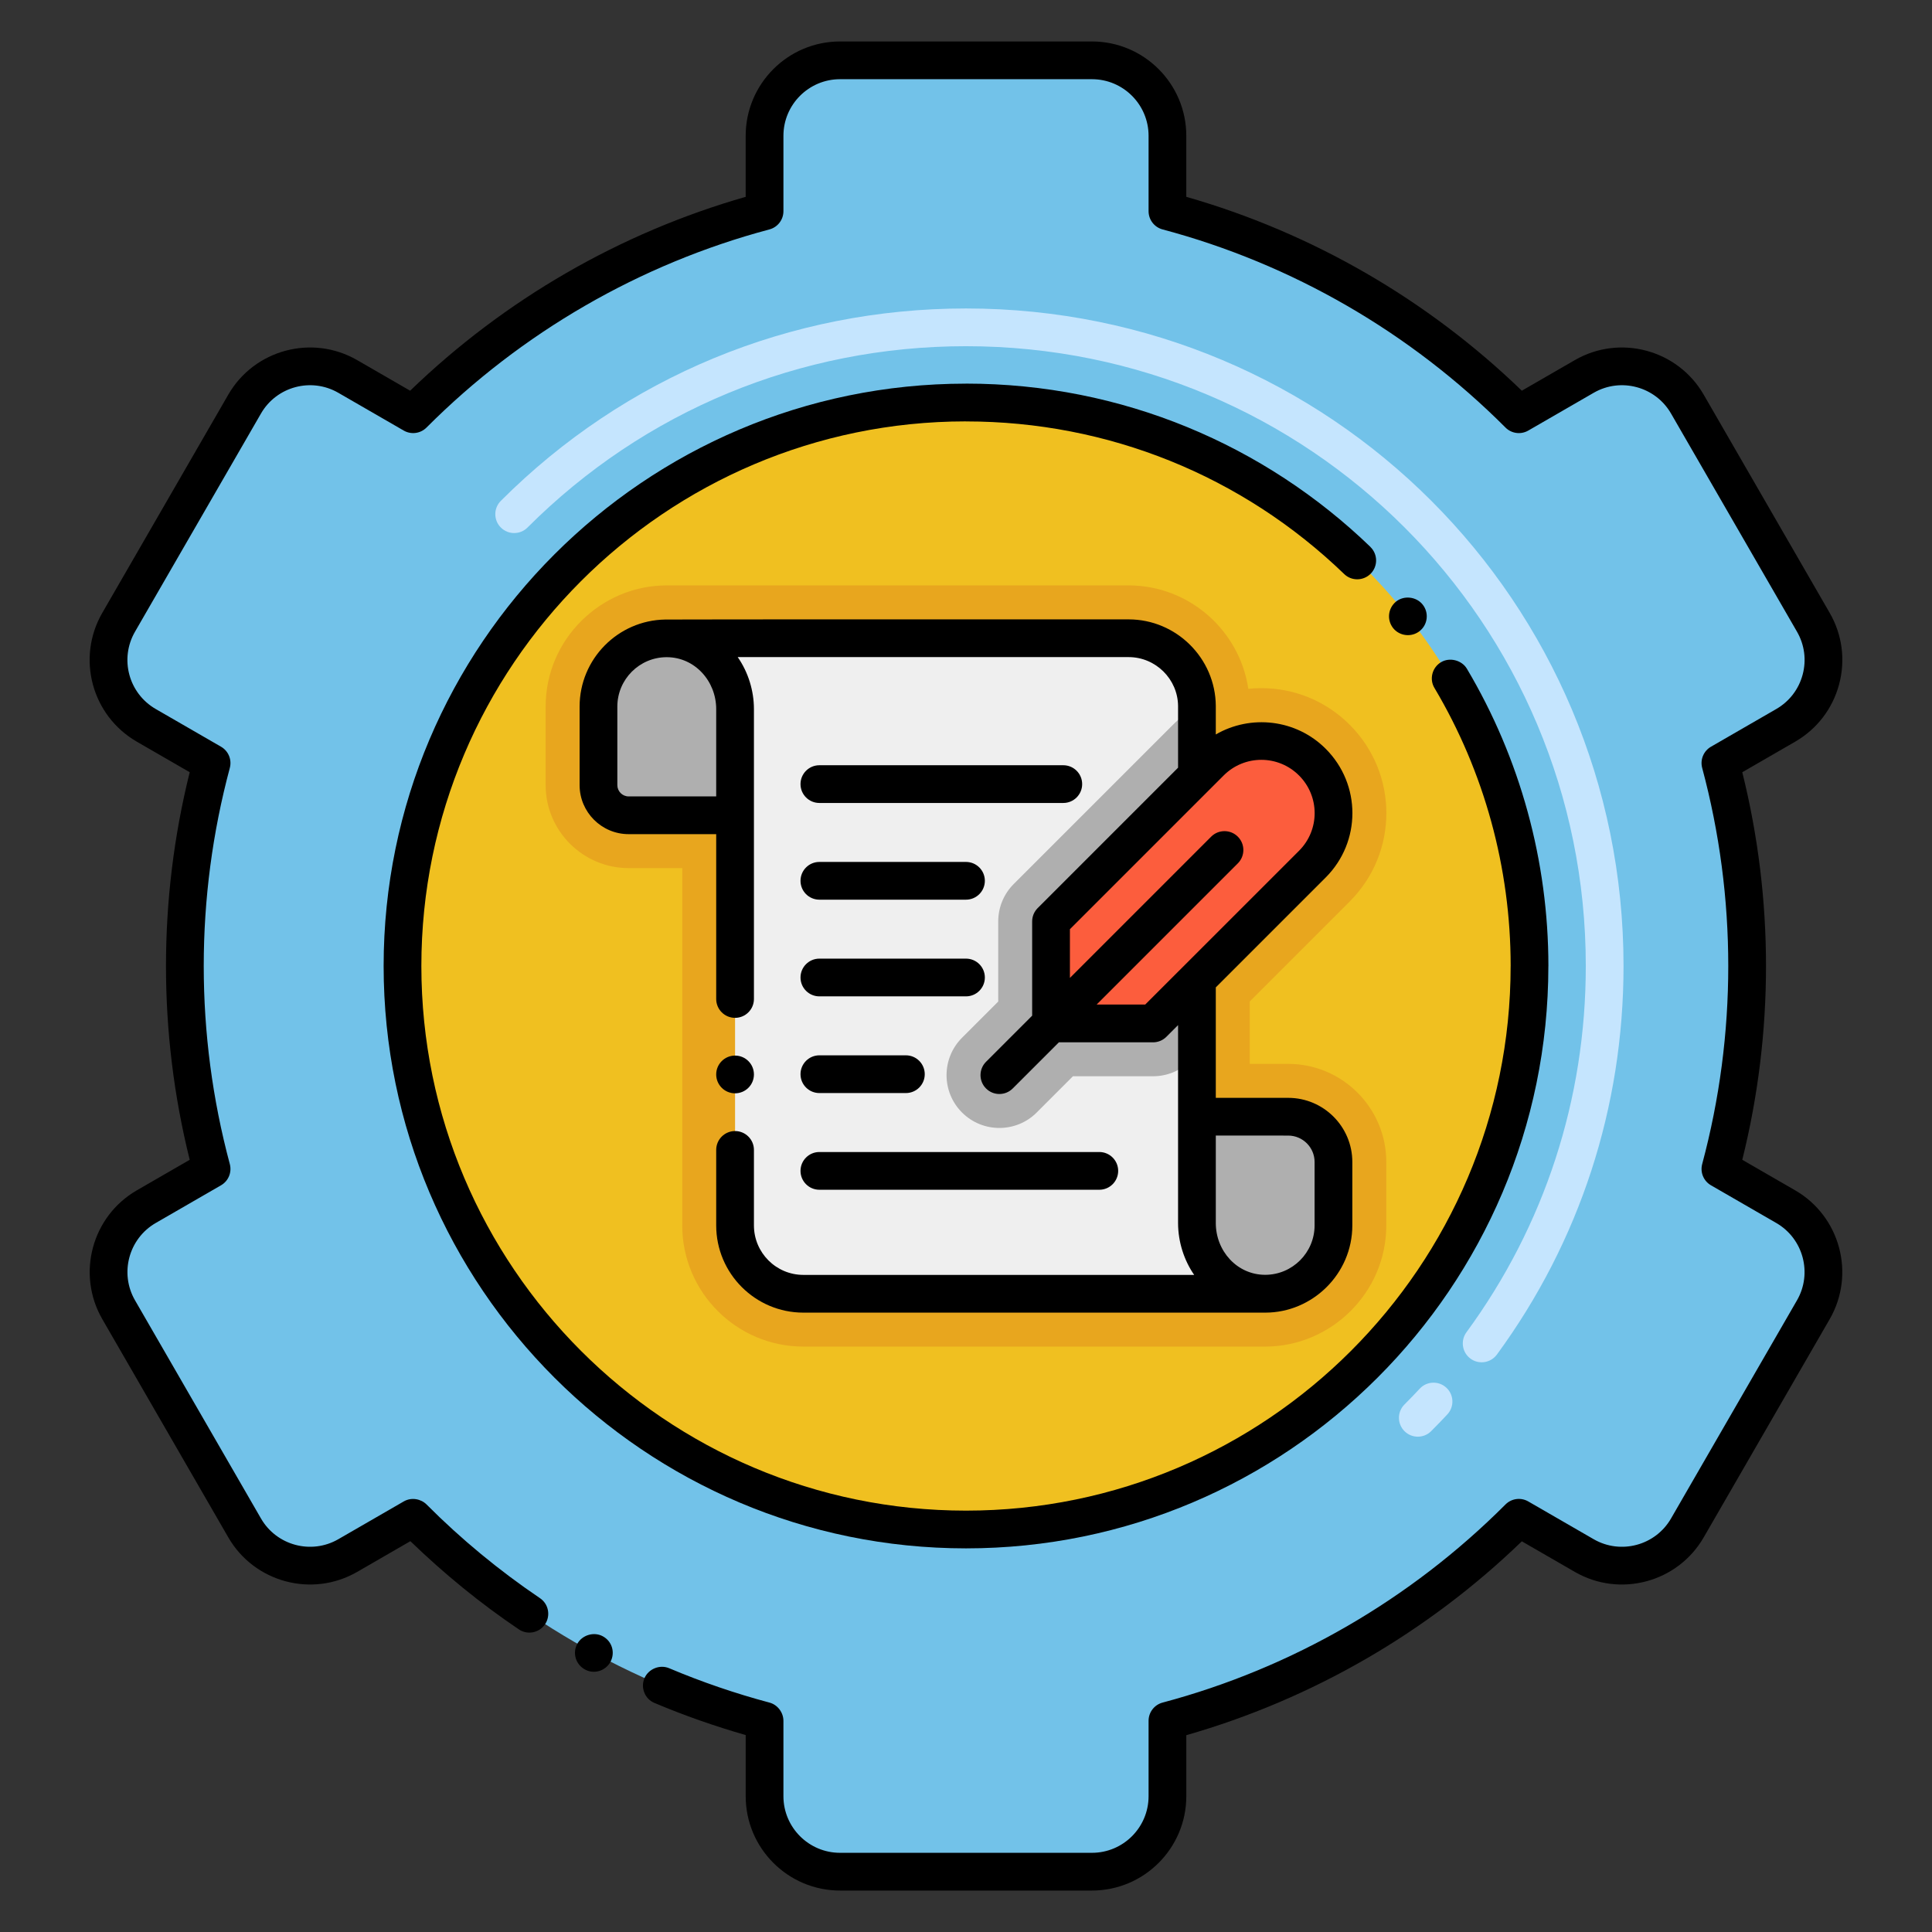
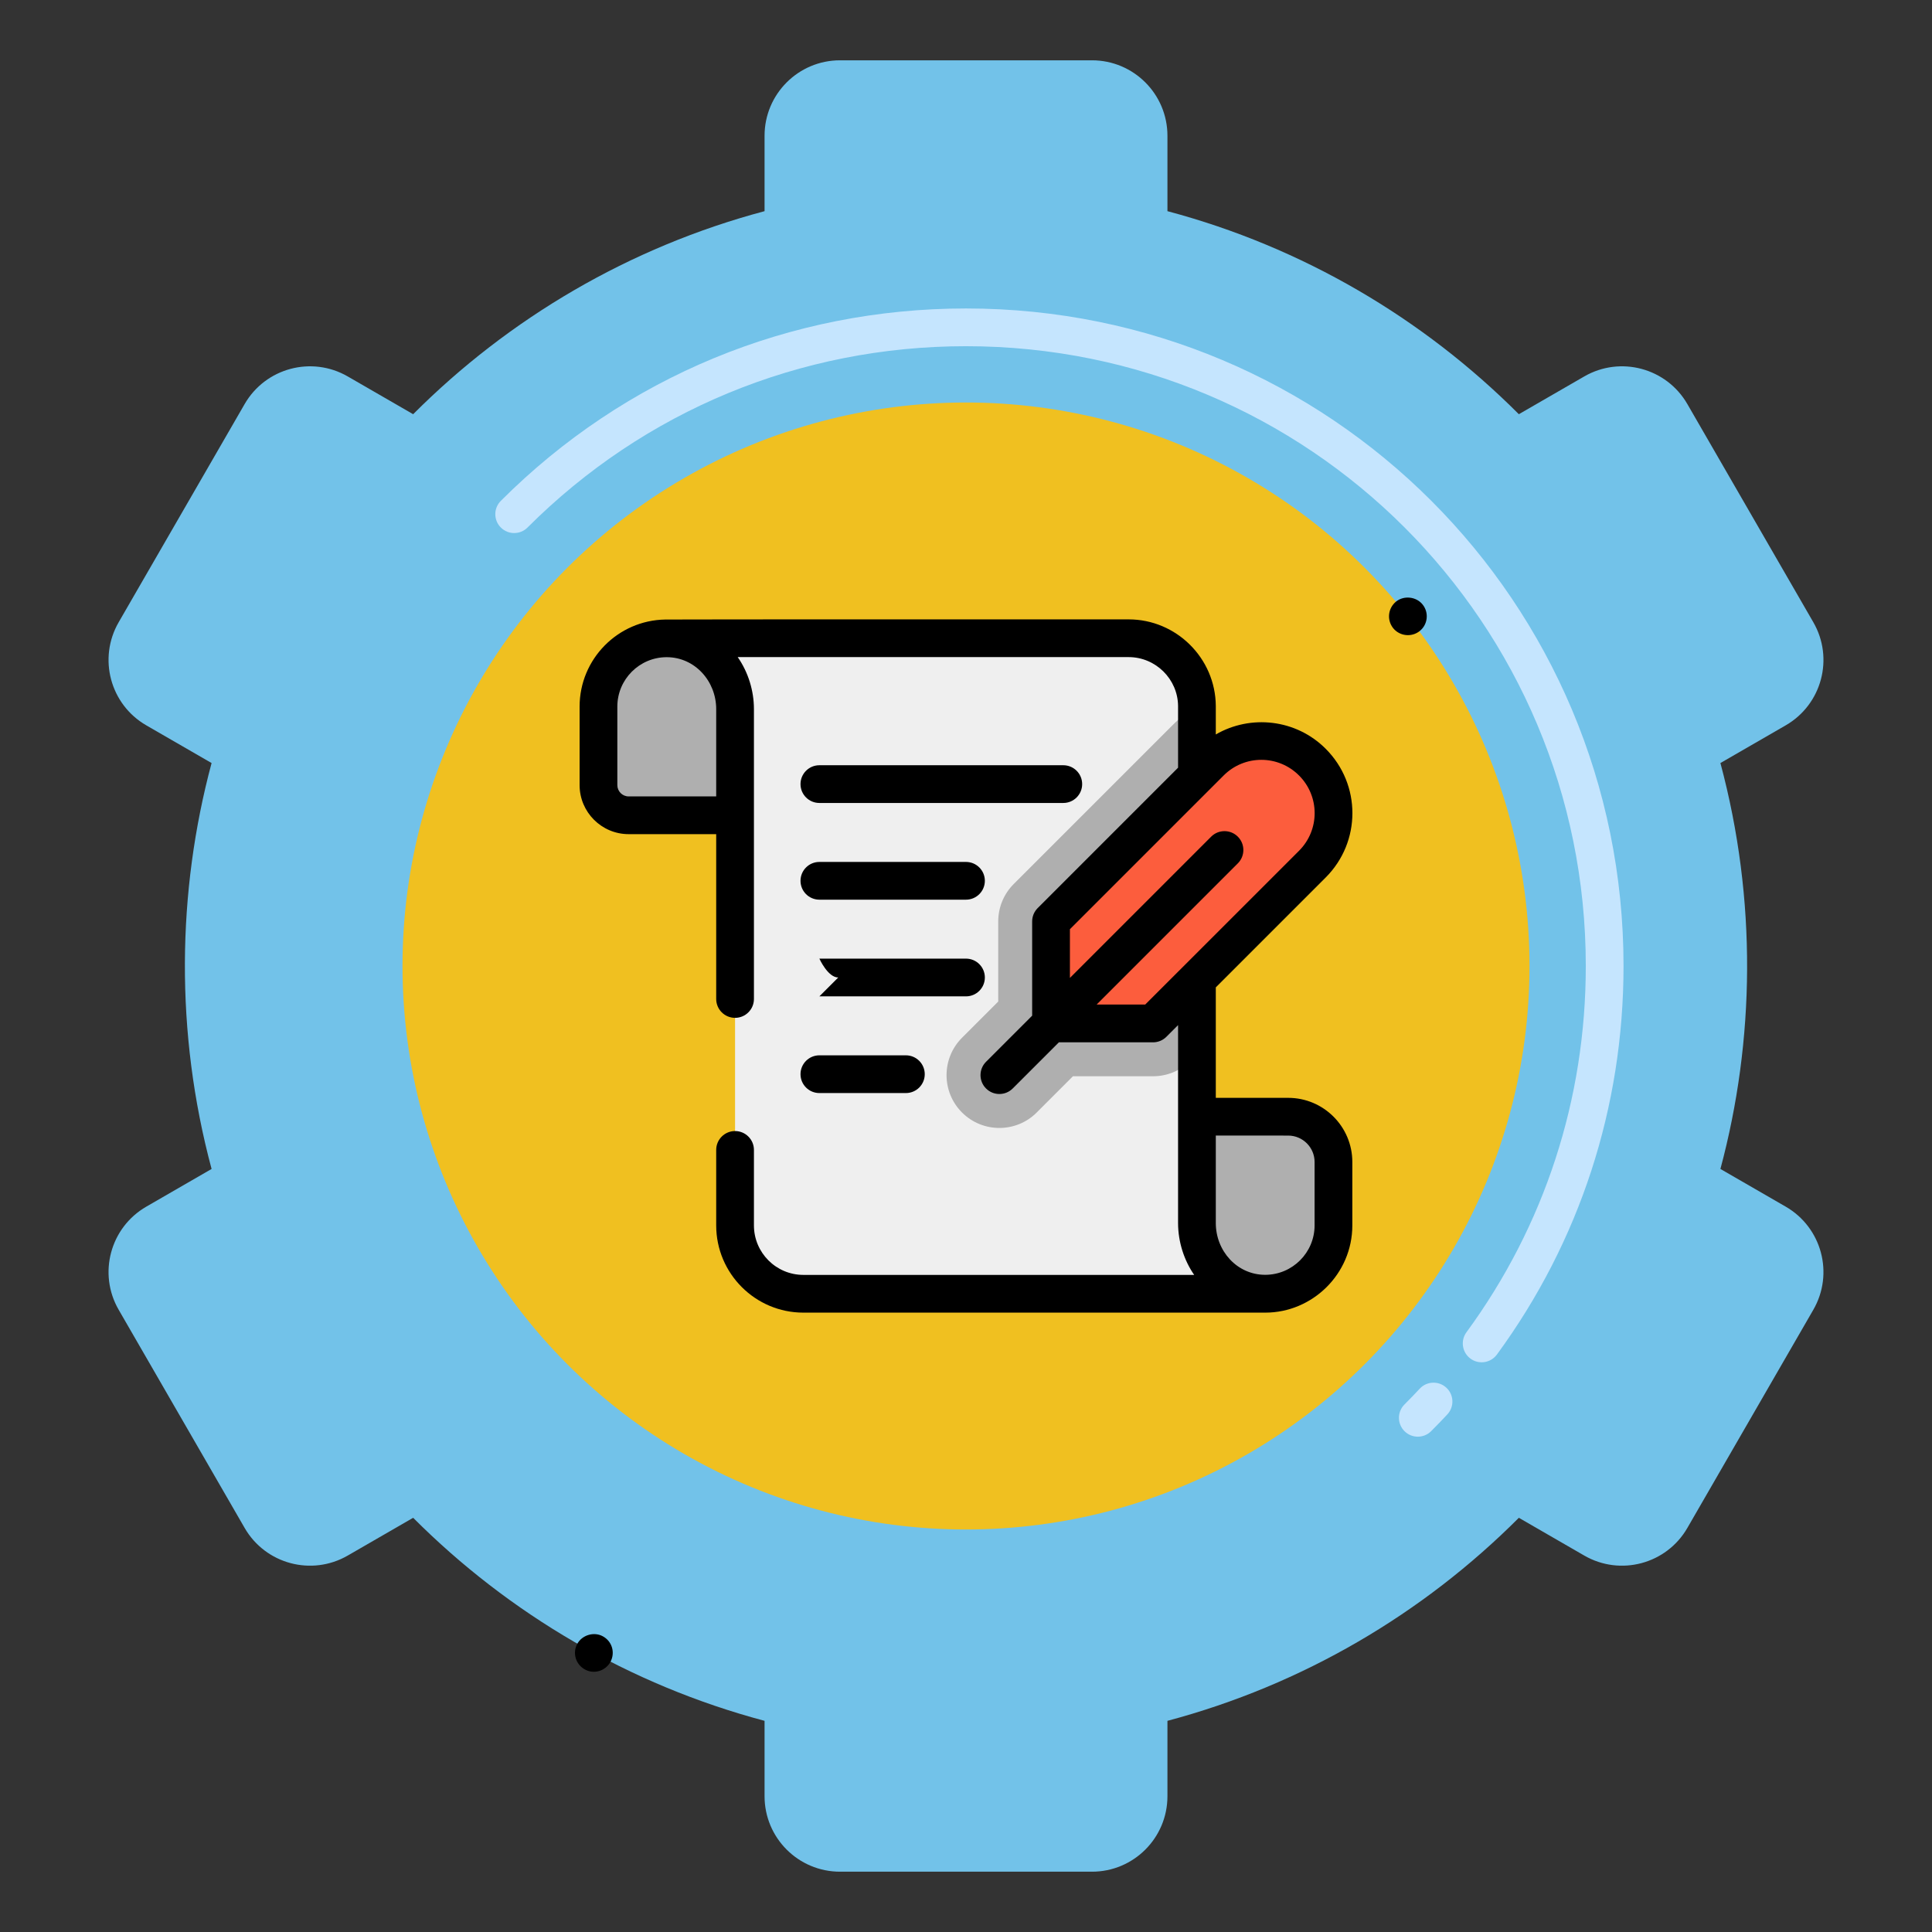
<svg xmlns="http://www.w3.org/2000/svg" id="Layer_1" height="512" viewBox="0 0 256 256" width="512">
  <rect x="0" y="0" width="256" height="256" fill="#333333" stroke="none" />
  <path d="m236.616 159.888-8.652-4.995c4.564-17.007 4.866-35.655 0-53.786l8.652-4.995c4.783-2.761 6.422-8.877 3.66-13.66l-16.692-28.911c-2.761-4.783-8.877-6.422-13.66-3.661l-8.669 5.005c-12.692-12.716-28.676-22.142-46.563-26.903v-9.99c0-5.523-4.477-10-10-10h-33.384c-5.523 0-10 4.477-10 10v9.99c-17.886 4.761-33.87 14.187-46.563 26.903l-8.669-5.005c-4.783-2.761-10.899-1.123-13.66 3.661l-16.692 28.911c-2.761 4.783-1.123 10.899 3.66 13.66l8.652 4.995c-4.566 17.015-4.864 35.663 0 53.786l-8.652 4.995c-4.783 2.762-6.422 8.877-3.66 13.661l16.692 28.911c2.761 4.783 8.877 6.422 13.66 3.661l8.669-5.005c12.692 12.716 28.676 22.142 46.563 26.903v9.99c0 5.523 4.477 10 10 10h33.384c5.523 0 10-4.477 10-10v-9.99c17.886-4.761 33.87-14.187 46.563-26.903l8.669 5.005c4.783 2.761 10.899 1.123 13.66-3.661l16.692-28.911c2.761-4.784 1.122-10.9-3.66-13.661z" fill="#72c2e9" />
  <circle cx="128" cy="128" fill="#f0c020" r="74.667" />
-   <path d="m170.69 140.97h-5.09v-8.273l13.243-13.244c6.474-6.472 6.479-16.942 0-23.419-3.128-3.128-7.287-4.851-11.709-4.851-.581 0-1.156.033-1.726.092-1.147-7.732-7.834-13.706-15.859-13.706h-61.209c-8.678 0-16.04 7.096-16.04 16.06v10.399c0 6.065 4.935 11 11 11h7.1v47.341c0 8.855 7.2 16.06 16.05 16.06h61.21c8.652 0 16.03-7.099 16.03-16.06v-8.4c0-7.167-5.832-12.999-13-12.999z" fill="#e8a61e" />
  <g>
    <path d="m176.69 153.97v8.4c0 5-4.03 9.04-9.03 9.05h-.01c-.2 0-.4-.01-.6-.02-4.81-.3-8.45-4.52-8.45-9.34v-14.09h12.09c3.32 0 6 2.68 6 6z" fill="#afafaf" />
    <path d="m97.4 93.96v14.07h-14.1c-2.21 0-4-1.79-4-4v-10.4c0-5.01 4.05-9.05 9.04-9.05.21 0 .41.01.62.02 4.81.32 8.44 4.54 8.44 9.36z" fill="#afafaf" />
    <path d="m167.66 171.42v.01h-61.21c-5 0-9.05-4.06-9.05-9.06v-68.41c0-4.82-3.63-9.04-8.44-9.36-.21-.01-.41-.02-.62-.02v-.01h61.21c4.97 0 9.01 4.02 9.05 8.98v9.21l-19.33 19.33v13.51l.01.01h13.5l5.82-5.81v32.26c0 4.82 3.64 9.04 8.45 9.34.2.01.4.02.6.02z" fill="#efefef" />
  </g>
  <path d="m173.894 114.503-21.11 21.11h-13.508l-.011-.011v-13.508l19.337-19.337 1.773-1.773c3.734-3.734 9.785-3.734 13.519 0 3.736 3.735 3.739 9.781 0 13.519z" fill="#fc5d3d" />
  <path d="m158.6 102.76v-9.21c-1.14.69-2.21 1.52-3.17 2.48l-21.11 21.11c-1.32 1.32-2.05 3.1-2.05 4.95v10.62l-4.8 4.8c-2.73 2.74-2.73 7.17 0 9.9 2.766 2.765 7.218 2.701 9.9 0l4.8-4.8h10.61c1.86 0 3.64-.73 4.95-2.05l.87-.87v-9.89l-5.82 5.81h-13.5l-.01-.01v-13.51z" fill="#afafaf" />
  <g>
    <path d="m187.868 190.368c-.64 0-1.28-.244-1.768-.732-.977-.977-.977-2.559 0-3.535.689-.689 1.364-1.389 2.023-2.096.943-1.01 2.524-1.063 3.534-.121s1.063 2.523.122 3.533c-.699.748-1.413 1.488-2.144 2.219-.487.488-1.127.732-1.767.732zm8.458-9.857c-.513 0-1.03-.157-1.476-.483-1.114-.816-1.355-2.381-.539-3.494 10.347-14.118 15.815-30.9 15.815-48.533 0-45.46-36.656-82.127-82.127-82.127-21.973 0-42.606 8.533-58.1 24.026-.976.977-2.56.977-3.535 0-.977-.977-.977-2.559 0-3.535 16.438-16.439 38.327-25.492 61.636-25.492 48.223 0 87.127 38.891 87.127 87.127 0 18.703-5.803 36.508-16.782 51.488-.491.669-1.25 1.023-2.019 1.023z" fill="#c5e5fe" />
  </g>
-   <circle cx="97.4" cy="142.37" r="2.5" />
  <path d="m108.572 106.398h32.32c1.381 0 2.5-1.119 2.5-2.5s-1.119-2.5-2.5-2.5h-32.32c-1.381 0-2.5 1.119-2.5 2.5s1.119 2.5 2.5 2.5z" />
  <path d="m108.572 119.211h19.426c1.381 0 2.5-1.119 2.5-2.5s-1.119-2.5-2.5-2.5h-19.426c-1.381 0-2.5 1.119-2.5 2.5s1.119 2.5 2.5 2.5z" />
-   <path d="m108.572 132.023h19.426c1.381 0 2.5-1.119 2.5-2.5s-1.119-2.5-2.5-2.5h-19.426c-1.381 0-2.5 1.119-2.5 2.5s1.119 2.5 2.5 2.5z" />
+   <path d="m108.572 132.023h19.426c1.381 0 2.5-1.119 2.5-2.5s-1.119-2.5-2.5-2.5h-19.426s1.119 2.5 2.5 2.5z" />
  <path d="m108.572 144.836h11.462c1.381 0 2.5-1.119 2.5-2.5s-1.119-2.5-2.5-2.5h-11.462c-1.381 0-2.5 1.119-2.5 2.5s1.119 2.5 2.5 2.5z" />
-   <path d="m108.572 157.648h37.092c1.381 0 2.5-1.119 2.5-2.5s-1.119-2.5-2.5-2.5h-37.092c-1.381 0-2.5 1.119-2.5 2.5s1.119 2.5 2.5 2.5z" />
-   <path d="m243.689 90.687c.864-3.225.421-6.594-1.249-9.485l-16.692-28.91c-3.447-5.969-11.106-8.021-17.075-4.576l-7.022 4.054c-12.511-12.088-27.811-20.928-44.46-25.689v-8.087c0-6.893-5.607-12.5-12.5-12.5h-33.384c-6.893 0-12.5 5.607-12.5 12.5v8.087c-16.649 4.762-31.949 13.602-44.46 25.689l-7.022-4.054c-5.969-3.446-13.63-1.394-17.075 4.576l-16.692 28.91c-3.454 5.982-1.409 13.621 4.575 17.075l7.006 4.046c-4.193 16.842-4.193 34.515 0 51.355l-7.005 4.045c-5.969 3.446-8.021 11.106-4.575 17.076l16.692 28.91c3.446 5.969 11.106 8.021 17.075 4.576l7.051-4.071c4.446 4.296 9.255 8.235 14.373 11.685 1.122.767 2.682.488 3.47-.67.77-1.149.47-2.7-.68-3.47-5.38-3.64-10.44-7.81-15.02-12.41-.725-.729-1.989-1-3.024-.399l-8.669 5.005c-3.581 2.065-8.178.835-10.245-2.746l-16.692-28.91c-2.067-3.582-.836-8.178 2.745-10.246l8.652-4.995c.98-.565 1.458-1.72 1.165-2.813-4.607-17.168-4.607-35.318 0-52.488.293-1.094-.184-2.247-1.165-2.813l-8.652-4.996c-3.59-2.073-4.818-6.654-2.745-10.245l16.692-28.91c2.067-3.581 6.662-4.814 10.245-2.746l8.669 5.005c.98.566 2.219.402 3.02-.399 12.59-12.613 28.302-21.691 45.436-26.252 1.095-.292 1.857-1.283 1.857-2.416v-9.99c0-4.136 3.364-7.5 7.5-7.5h33.384c4.136 0 7.5 3.364 7.5 7.5v9.99c0 1.133.762 2.124 1.857 2.416 17.134 4.561 32.846 13.639 45.436 26.252.8.803 2.039.967 3.02.399l8.669-5.005c3.579-2.067 8.177-.836 10.245 2.746l16.692 28.91c1.001 1.735 1.268 3.756.749 5.691s-1.759 3.552-3.494 4.554l-8.652 4.996c-.98.566-1.458 1.72-1.165 2.813 4.607 17.169 4.607 35.319 0 52.488-.293 1.094.185 2.248 1.165 2.813l8.652 4.995c3.581 2.068 4.813 6.664 2.745 10.246l-16.692 28.91c-2.068 3.58-6.664 4.812-10.245 2.746l-8.669-5.005c-.981-.568-2.22-.403-3.02.399-12.59 12.613-28.302 21.691-45.436 26.252-1.095.292-1.857 1.283-1.857 2.416v9.99c0 4.136-3.364 7.5-7.5 7.5h-33.384c-4.136 0-7.5-3.364-7.5-7.5v-9.99c0-1.1-.775-2.137-1.858-2.418-4.5-1.2-8.97-2.729-13.28-4.55-1.25-.53-2.75.09-3.28 1.33-.53 1.27.06 2.74 1.33 3.27 3.926 1.659 7.984 3.077 12.088 4.257v8.102c0 6.893 5.607 12.5 12.5 12.5h33.384c6.893 0 12.5-5.607 12.5-12.5v-8.087c16.649-4.762 31.949-13.602 44.46-25.689l7.022 4.054c5.968 3.446 13.628 1.394 17.075-4.576l16.692-28.91c3.446-5.97 1.394-13.63-4.575-17.076l-7.005-4.045c4.193-16.843 4.193-34.514 0-51.355l7.005-4.046c2.89-1.671 4.958-4.366 5.822-7.591z" />
  <path d="m175.662 116.271c4.716-4.714 4.719-12.337 0-17.054-3.941-3.942-9.95-4.566-14.562-1.898v-3.789c-.051-6.318-5.232-11.459-11.55-11.459-.401 0-61.002-.011-61.402.02-6.274.103-11.348 5.236-11.348 11.539v10.399c0 3.584 2.916 6.5 6.5 6.5h11.6v21.841c0 1.38 1.12 2.5 2.5 2.5s2.5-1.12 2.5-2.5c0-35.911 0-16.438 0-38.41 0-2.413-.74-4.864-2.149-6.89h51.799c3.583 0 6.521 2.916 6.55 6.479v8.174l-18.602 18.602c-.469.469-.732 1.104-.732 1.768v12.489l-6.111 6.111c-.977.977-.977 2.559 0 3.535.976.977 2.56.977 3.535 0l6.115-6.115h12.479c.663 0 1.299-.264 1.768-.732l1.548-1.548v26.228c0 2.515.811 4.961 2.133 6.869h-51.783c-3.612 0-6.55-2.942-6.55-6.56v-10c0-1.38-1.12-2.5-2.5-2.5s-2.5 1.12-2.5 2.5v10c0 6.374 5.182 11.56 11.55 11.56h61.21c6.227 0 11.53-5.112 11.53-11.56v-8.4c0-4.687-3.813-8.5-8.5-8.5h-9.59v-14.637zm-92.362-10.742c-.827 0-1.5-.673-1.5-1.5v-10.399c0-3.611 2.934-6.55 6.54-6.55 3.724 0 6.56 3.168 6.56 6.88v11.569zm87.39 44.941c1.93 0 3.5 1.57 3.5 3.5v8.4c0 3.604-2.932 6.543-6.54 6.55-3.736 0-6.55-3.16-6.55-6.859v-11.591zm1.436-47.717c2.762 2.76 2.764 7.218 0 9.982-19.348 19.348-15.331 15.333-20.38 20.374h-6.437l18.711-18.711c.977-.977.977-2.559 0-3.535-.976-.977-2.56-.977-3.535 0l-18.715 18.715v-6.453c23.087-23.087 18.356-18.357 20.373-20.373 2.758-2.759 7.223-2.762 9.983.001z" />
  <path d="m188.11 83.62c1.08-.851 1.26-2.431.4-3.511-.83-1.05-2.46-1.239-3.51-.409-1.063.858-1.279 2.396-.41 3.52.868 1.085 2.457 1.249 3.52.4z" />
-   <path d="m181.64 76c.956-.998.93-2.562-.05-3.521-.01-.01-.01-.01-.01-.02-13.982-13.485-32.888-21.629-53.58-21.629-.018 0-.034.005-.051.005-42.527.028-77.116 34.632-77.116 77.165 0 42.55 34.617 77.166 77.167 77.166 42.535 0 77.141-34.592 77.165-77.121 0-.016.005-.03.005-.045 0-13.891-3.74-27.51-10.8-39.391-.67-1.13-2.28-1.55-3.42-.869-1.191.698-1.584 2.266-.87 3.43 6.595 11.091 10.085 23.821 10.09 36.801 0 .01-.003.02-.003.029 0 39.792-32.374 72.166-72.167 72.166s-72.167-32.374-72.167-72.166c0-39.776 32.349-72.14 72.12-72.165.016 0 .03.005.046.005 18.79 0 36.59 7.18 50.11 20.22.971.949 2.552.939 3.531-.06z" />
  <path d="m79.88 216.819c-1.18-.649-2.75-.17-3.39 1-.66 1.21-.21 2.73 1.01 3.391 1.226.682 2.738.185 3.39-1 .649-1.236.223-2.721-1.01-3.391z" />
</svg>